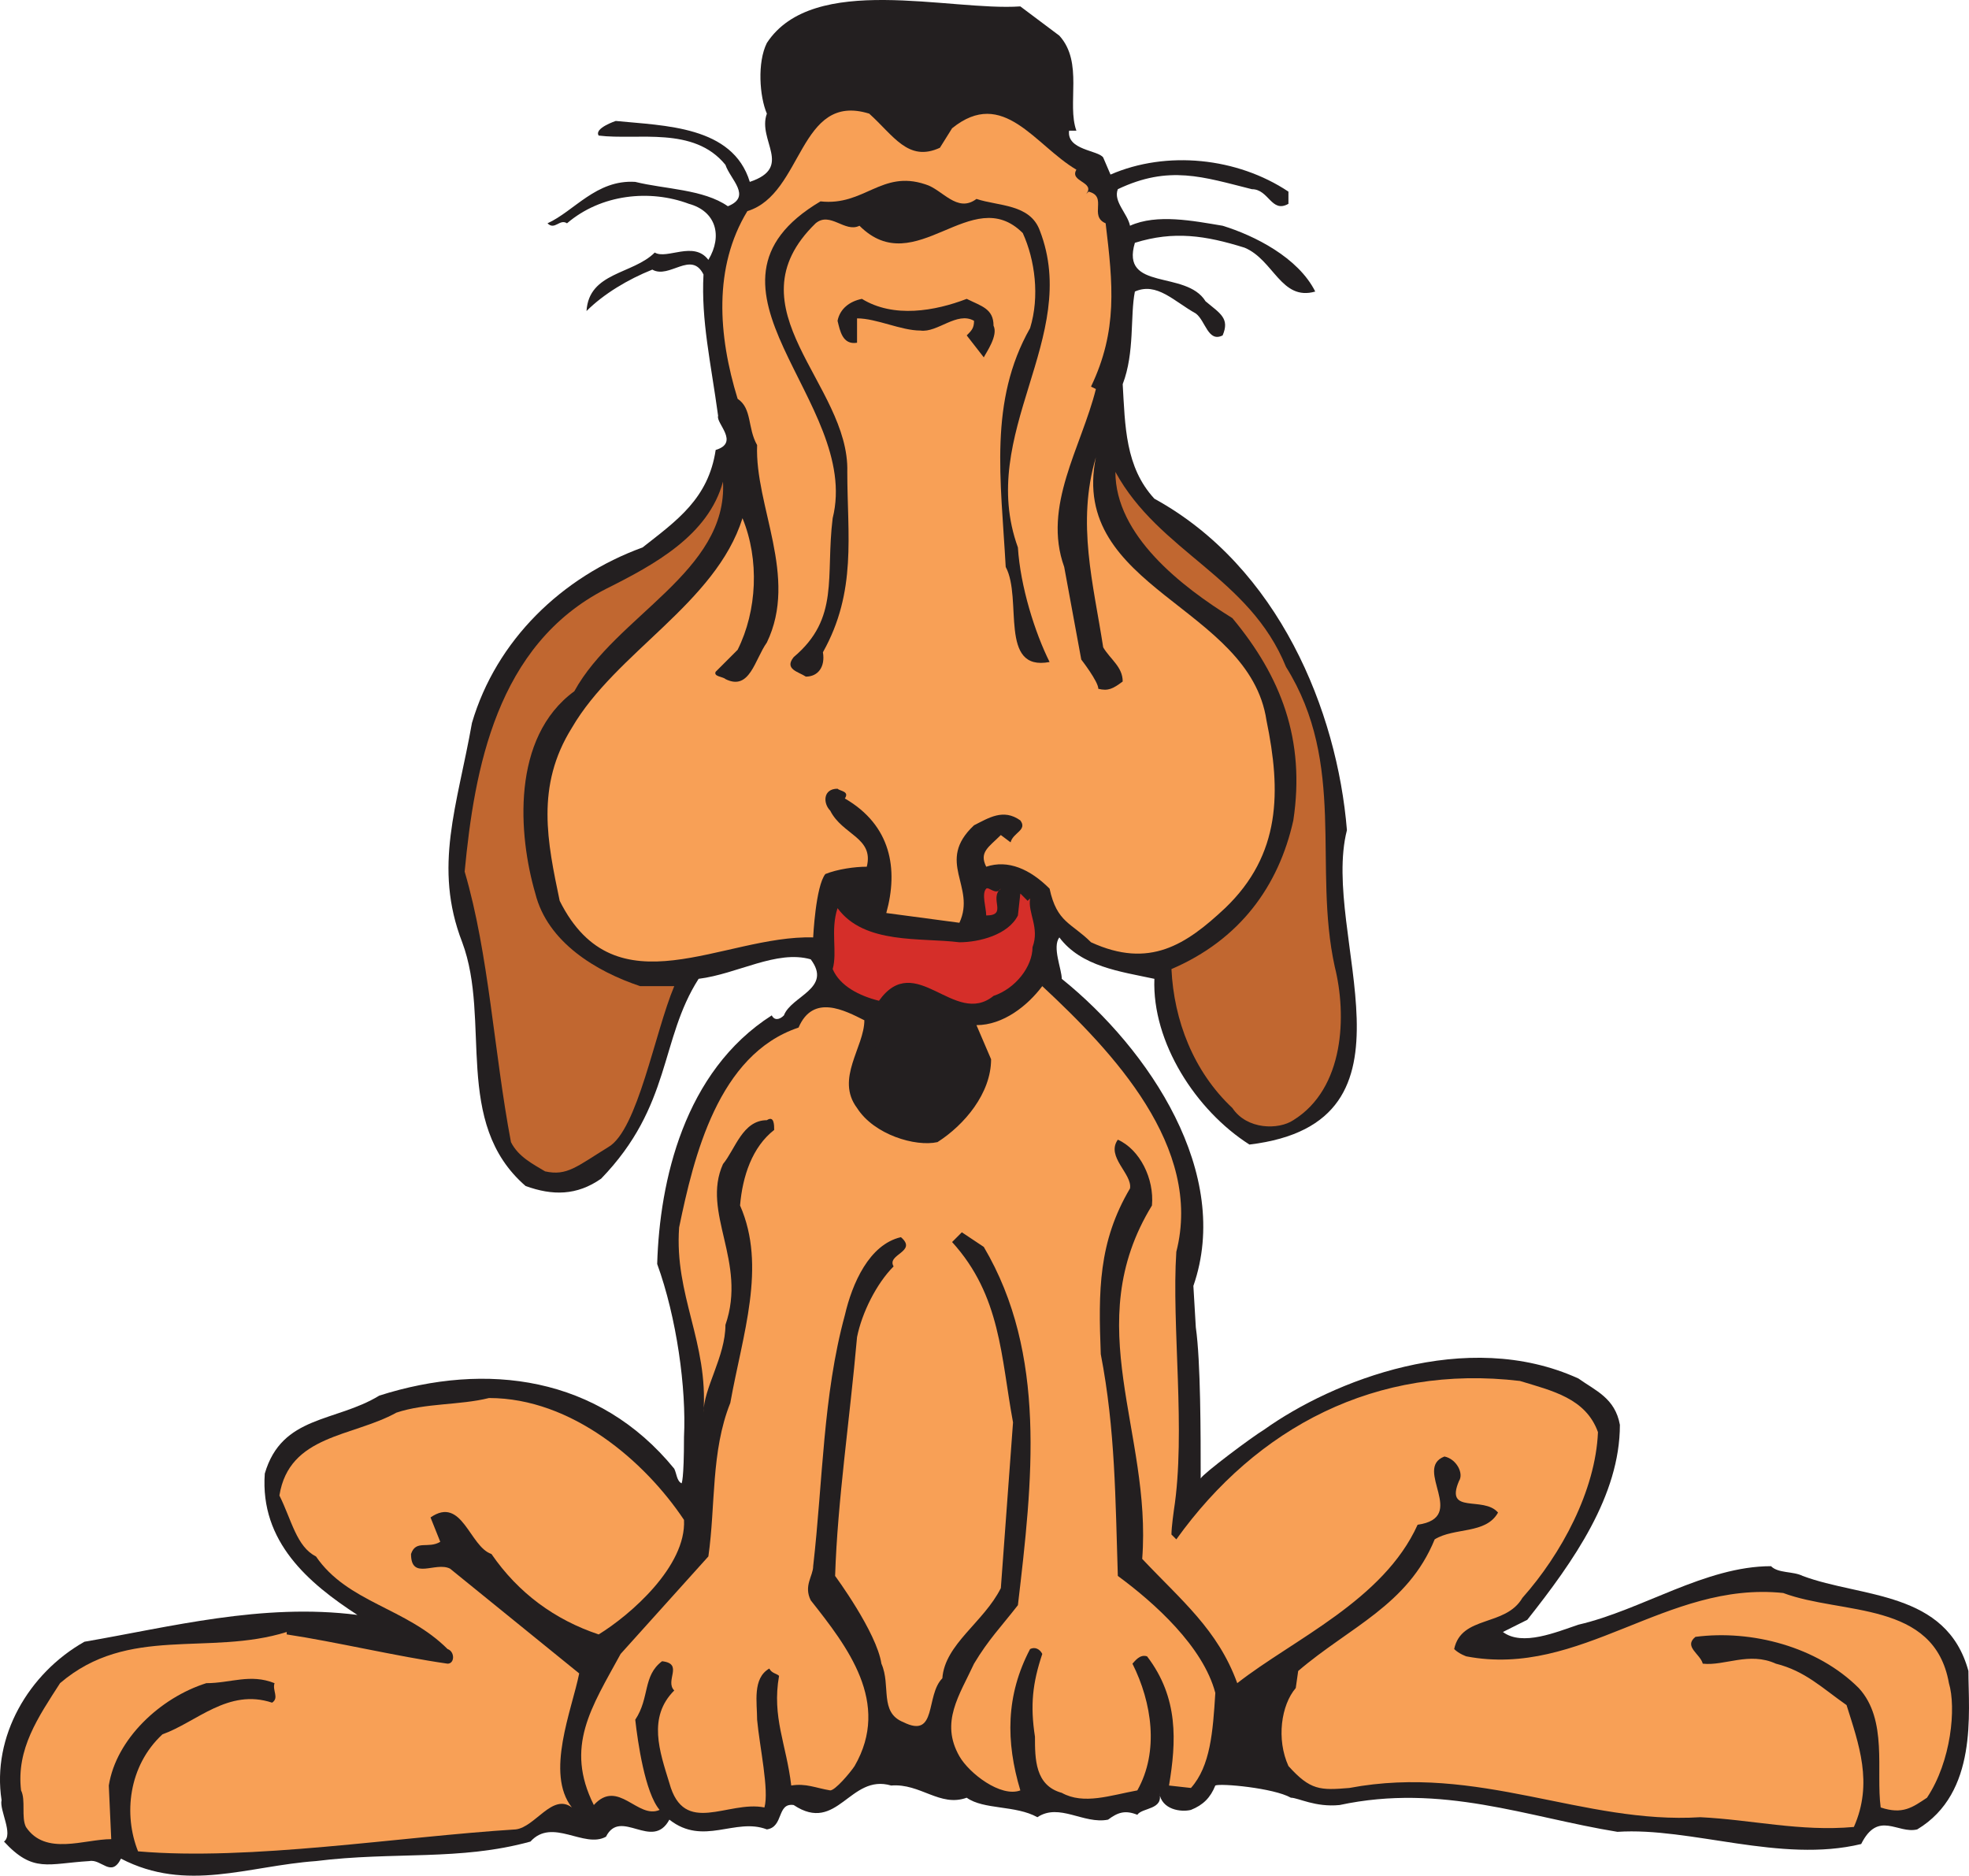
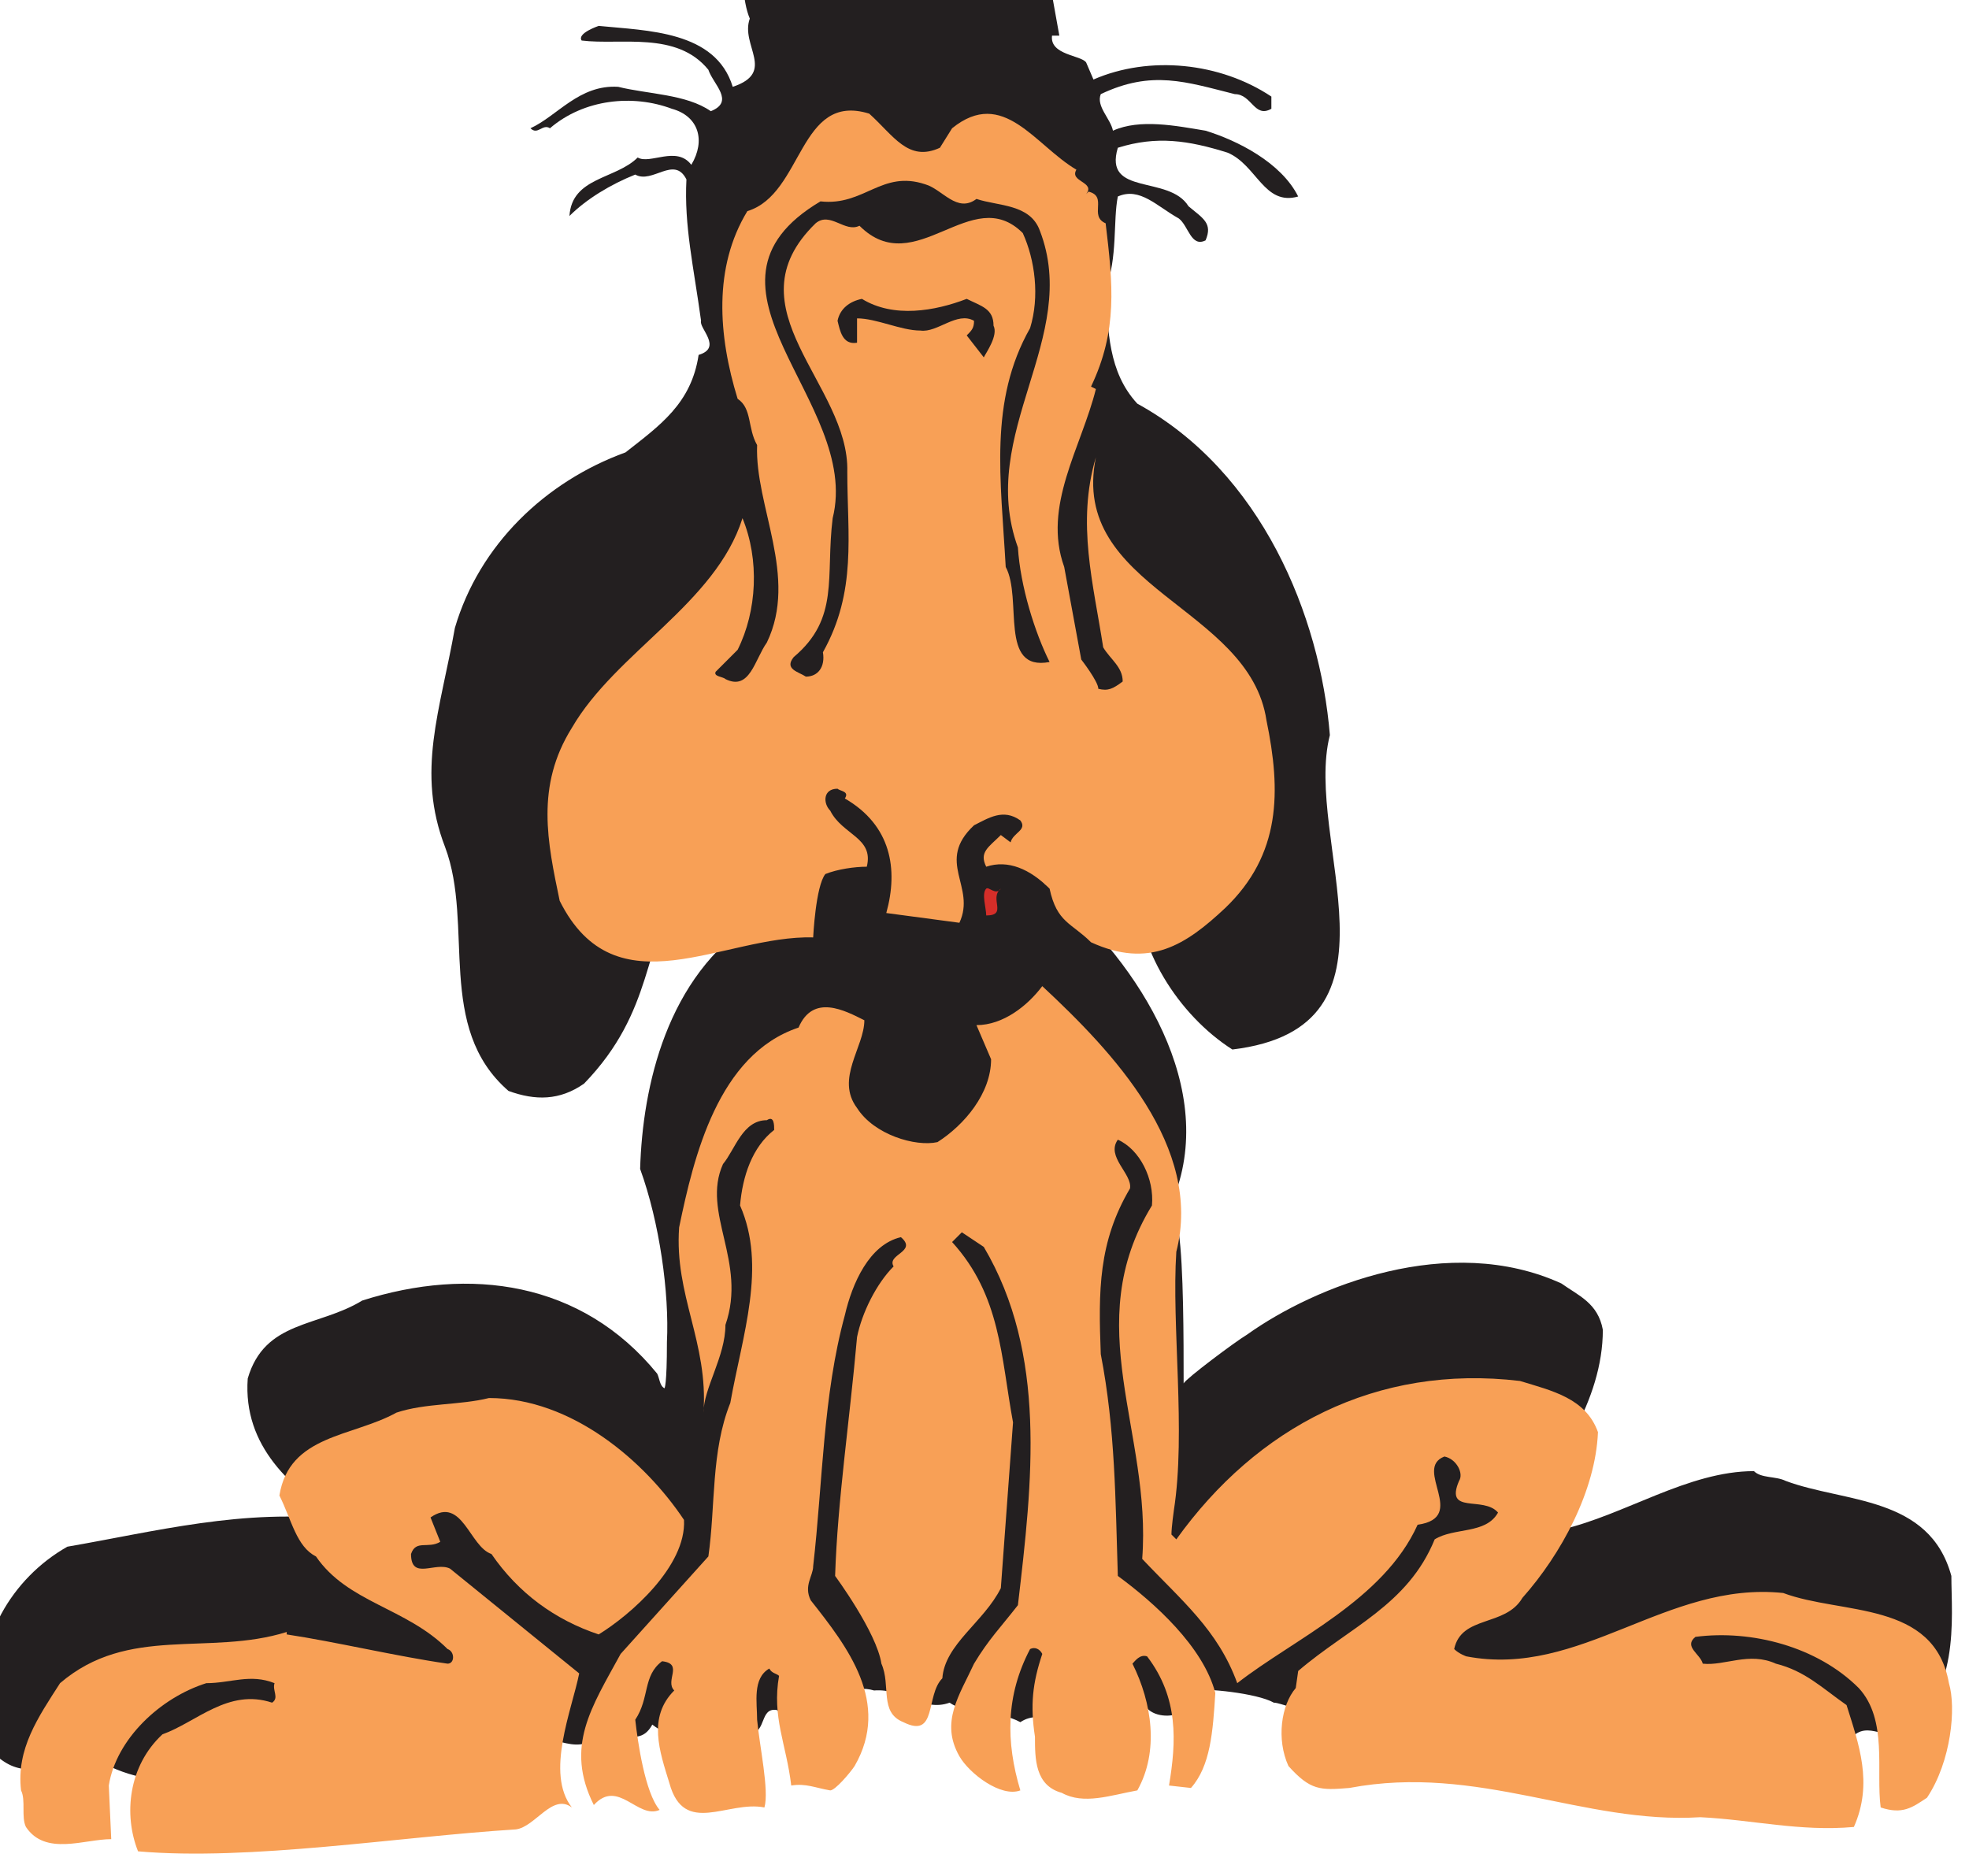
<svg xmlns="http://www.w3.org/2000/svg" width="605.91" height="577.218">
-   <path fill="#231f20" fill-rule="evenodd" d="M325.984 10.971c7.5 8.25 2.25 21 5.25 29.25h-2.25c-.75 6 9 6 10.5 8.25l2.25 5.25c17.25-7.5 39-5.25 54.75 5.25v3.75c-5.25 3-6-4.5-11.25-4.5-15-3.75-25.5-7.5-41.25 0-1.5 3.75 3 7.5 3.75 11.25 8.25-3.75 19.5-1.5 28.5 0 9.75 3 23.25 9.75 28.5 20.25-10.5 3-12.75-9.75-21.75-13.5-12-3.75-21.75-5.25-33.75-1.5-4.5 15 15.75 8.25 21.75 18 4.5 3.75 7.5 5.25 5.25 10.5-4.5 2.25-5.25-4.5-8.25-6.75-6.75-3.75-12-9.75-18.75-6.75-1.5 7.5 0 18.75-3.75 28.5.75 12.75.75 25.5 9.75 35.25 38.25 21 56.25 65.25 59.25 102-8.25 32.25 26.25 90-30 96.75-16.5-10.5-30-31.5-29.25-51-10.5-2.25-22.5-3.75-29.25-12.75-2.25 3 .75 9.75.75 12.75 27 21.75 52.5 60 40.5 94.5l.75 12.75c1.5 10.5 1.5 33 1.5 46.5.75-1.5 15.75-12.75 19.5-15 21-15 62.25-31.5 96.75-15.75 5.25 3.75 11.25 6 12.75 14.25 0 21.75-14.25 42-28.5 60l-7.5 3.75c6 4.5 16.5 0 23.25-2.25 19.5-4.5 39-18 59.25-18 2.25 2.25 6.75 1.5 9.75 3 18 6.75 44.25 4.5 51 29.25 0 12.75 3 37.5-15.75 48.75-6 1.5-12-6-17.25 4.5-24.75 6-52.5-5.25-75-3.75-27.75-4.5-54-15-85.5-8.25-7.5.75-12.75-2.25-15-2.25-5.25-3-21.75-4.5-23.25-3.75-1.5 3.75-3.75 6-7.5 7.5-3 .75-9 0-9.75-5.25 1.5 5.25-5.25 4.5-6.75 6.75-3.75-1.5-6-.75-9 1.5-7.5 1.5-15-5.25-21.75-.75-6.75-3.75-16.5-2.25-21.75-6-8.25 3-14.25-4.5-23.25-3.75-12.75-3.75-16.5 15-30 6-5.25-.75-3 6.75-8.25 7.5-9.75-3.75-19.5 5.25-30-3-5.25 9.75-15-3.75-19.5 5.25-6.75 3.75-16.5-6-23.25 1.5-21.75 6-42 3-66 6-21 1.5-39.75 9.75-60-.75-3 6-6 0-9.75.75-12.75.75-17.25 3.75-26.25-6 3-2.25-1.5-9.75-.75-12.75-3-19.5 8.25-39 25.5-48.75 26.25-4.5 54.75-12 84-8.25-15-9.75-30-22.5-28.5-43.5 5.25-18 21.75-15.75 35.25-24 33-10.5 67.5-6 90.75 22.5.75 1.5.75 3.75 2.25 4.5 0 0 .75-.75.75-14.25.75-15-2.25-36.75-8.25-53.25.75-25.5 8.25-59.25 35.25-76.5.75 1.5 2.25 1.5 3.75 0 2.25-6 15-8.25 8.25-17.25-10.5-3-22.5 4.5-34.5 6-12 18.75-8.25 39-30 61.5-7.5 5.25-15 5.25-23.25 2.25-22.5-19.5-10.5-51-19.5-75-9-23.25-1.5-42 3-67.5 7.5-25.5 27.75-45 52.5-54 10.5-8.25 20.25-15 22.5-30 7.5-2.25 0-8.25.75-10.5-2.25-16.5-5.25-29.25-4.5-43.5-3.75-7.5-10.5 1.5-15.75-1.5-7.5 3-15 7.5-20.25 12.75.75-12 14.25-11.25 21-18 3.75 2.25 12-3.75 16.5 2.25 4.5-7.5 2.25-15-6-17.25-12-4.5-27-3-37.5 6-2.25-1.5-3.75 2.25-6 0 8.25-3.75 15-13.5 27-12.75 9 2.25 21 2.25 28.5 7.5 7.5-3 .75-8.25-.75-12.75-9.75-12-27-7.5-39-9-1.5-2.25 5.25-4.5 5.25-4.5 15 1.5 36 1.5 41.25 18.75 13.5-4.5 2.25-12.75 5.25-21-2.25-5.25-3-15.75 0-21.75 14.25-21.75 56.25-9.75 78-11.25l12 9" />
+   <path fill="#231f20" fill-rule="evenodd" d="M325.984 10.971h-2.25c-.75 6 9 6 10.5 8.25l2.25 5.25c17.25-7.5 39-5.25 54.75 5.25v3.75c-5.25 3-6-4.5-11.25-4.5-15-3.75-25.5-7.5-41.25 0-1.5 3.75 3 7.5 3.75 11.25 8.25-3.75 19.5-1.5 28.5 0 9.75 3 23.25 9.75 28.5 20.25-10.5 3-12.75-9.75-21.75-13.5-12-3.75-21.75-5.25-33.75-1.5-4.5 15 15.75 8.25 21.75 18 4.5 3.75 7.5 5.25 5.25 10.5-4.5 2.25-5.25-4.5-8.25-6.75-6.75-3.75-12-9.75-18.75-6.75-1.5 7.5 0 18.75-3.75 28.5.75 12.75.75 25.5 9.75 35.25 38.25 21 56.25 65.25 59.25 102-8.25 32.25 26.25 90-30 96.75-16.5-10.5-30-31.5-29.25-51-10.5-2.25-22.5-3.75-29.25-12.75-2.25 3 .75 9.75.75 12.75 27 21.75 52.5 60 40.5 94.5l.75 12.75c1.5 10.5 1.5 33 1.5 46.5.75-1.5 15.75-12.75 19.5-15 21-15 62.25-31.5 96.75-15.75 5.25 3.75 11.25 6 12.75 14.25 0 21.75-14.25 42-28.5 60l-7.5 3.75c6 4.5 16.5 0 23.25-2.25 19.5-4.5 39-18 59.25-18 2.25 2.25 6.75 1.5 9.75 3 18 6.75 44.25 4.5 51 29.25 0 12.75 3 37.5-15.75 48.75-6 1.5-12-6-17.25 4.5-24.75 6-52.5-5.25-75-3.75-27.75-4.5-54-15-85.5-8.25-7.5.75-12.75-2.25-15-2.25-5.25-3-21.75-4.5-23.25-3.75-1.5 3.75-3.75 6-7.5 7.5-3 .75-9 0-9.75-5.25 1.5 5.25-5.25 4.5-6.75 6.75-3.75-1.5-6-.75-9 1.5-7.5 1.5-15-5.25-21.75-.75-6.75-3.75-16.5-2.25-21.75-6-8.25 3-14.25-4.5-23.25-3.75-12.75-3.75-16.5 15-30 6-5.25-.75-3 6.75-8.25 7.5-9.75-3.75-19.5 5.25-30-3-5.25 9.75-15-3.75-19.5 5.25-6.75 3.75-16.5-6-23.25 1.5-21.75 6-42 3-66 6-21 1.5-39.75 9.75-60-.75-3 6-6 0-9.75.75-12.75.75-17.25 3.75-26.25-6 3-2.25-1.5-9.75-.75-12.75-3-19.5 8.25-39 25.5-48.75 26.25-4.5 54.75-12 84-8.25-15-9.75-30-22.5-28.5-43.5 5.25-18 21.75-15.75 35.25-24 33-10.5 67.5-6 90.75 22.5.75 1.5.75 3.75 2.25 4.5 0 0 .75-.75.75-14.25.75-15-2.25-36.75-8.25-53.25.75-25.5 8.25-59.25 35.25-76.5.75 1.5 2.25 1.5 3.75 0 2.25-6 15-8.25 8.25-17.25-10.5-3-22.5 4.5-34.5 6-12 18.75-8.25 39-30 61.5-7.5 5.25-15 5.25-23.25 2.25-22.5-19.5-10.5-51-19.5-75-9-23.25-1.5-42 3-67.5 7.5-25.5 27.75-45 52.5-54 10.5-8.25 20.25-15 22.5-30 7.5-2.25 0-8.25.75-10.5-2.25-16.5-5.25-29.25-4.5-43.5-3.75-7.5-10.5 1.5-15.75-1.5-7.5 3-15 7.5-20.25 12.75.75-12 14.25-11.25 21-18 3.75 2.25 12-3.75 16.5 2.25 4.5-7.5 2.25-15-6-17.25-12-4.5-27-3-37.5 6-2.25-1.5-3.75 2.25-6 0 8.25-3.75 15-13.5 27-12.75 9 2.25 21 2.25 28.5 7.5 7.5-3 .75-8.25-.75-12.75-9.75-12-27-7.5-39-9-1.5-2.25 5.25-4.5 5.25-4.5 15 1.5 36 1.5 41.25 18.75 13.5-4.5 2.25-12.75 5.25-21-2.25-5.25-3-15.75 0-21.75 14.25-21.75 56.25-9.75 78-11.25l12 9" />
  <path fill="#231f20" fill-rule="evenodd" d="M320.734 13.971c5.25 6.75 3.75 15.75 2.25 24-4.5-10.5-17.25-10.5-25.5-9-1.5 0-3-3.75 0-5.25 3 3.75 6.75 2.25 10.5 3.75l4.5-4.5-.75-1.5c5.25 2.25 0 6.75 5.25 7.5 1.5 0 3-2.25 5.25-3.75 0-9-9-8.25-12.75-15-5.25-.75-12.75 0-16.5 2.25-8.25 6.75 1.5 21-7.5 25.5-3 .75-5.25 0-8.25-.75-.75-5.25 3-12 .75-18-6.75-6-13.5-9.75-21-6.75-3.75 2.25-12.75 3.75-11.25 11.25 1.5 4.5 7.5 4.5 10.5 3l.75-2.25c1.5 5.25 21.75-10.5 13.5 5.25-5.25-2.25-12-3-17.25-.75l-11.25 9.75c.75-9.75-8.25-24 6-30 21-3.75 45-1.5 64.5-.75l8.25 6" />
  <path fill="#f8a056" fill-rule="evenodd" d="M292.984 39.471c15.75-12.75 25.5 5.25 38.25 12.75-2.25 3.75 6 3.75 3 7.5l.75-.75c6 1.5 0 7.5 5.25 9.75 2.25 18.75 3.75 33-4.5 50.25l1.5.75c-4.5 18-16.5 36-9.75 54.75l5.25 28.5s5.25 6.75 5.25 9c3 .75 4.5 0 7.5-2.25 0-4.5-3.75-6.75-6-10.5-3-19.5-8.25-38.25-2.25-58.5-8.25 40.5 47.25 45.75 52.5 81 4.5 21.75 4.5 41.25-12.75 57.75-12 11.25-23.25 18.75-41.25 10.5-6-6-10.5-6-12.75-16.5-6-6-12.75-9-19.5-6.75-2.25-4.5.75-6 4.5-9.75l3 2.25c.75-3 5.25-3.75 3-6.75-5.25-3.75-9.75-.75-14.25 1.5-12 11.25.75 18.75-4.5 30l-22.5-3c3.75-13.5 1.5-27-12.75-35.25 1.5-2.25-1.5-2.25-2.25-3-4.5 0-4.5 4.5-2.25 6.75 3.75 7.5 13.5 8.25 11.25 17.25-3.75 0-9 .75-12.75 2.25-3 3.75-3.75 19.5-3.75 19.5-27.75-.75-60.75 23.25-78-11.25-3.75-18-7.5-35.25 3.75-53.25 13.5-23.25 44.25-38.25 52.5-64.5 5.25 12.75 4.5 28.5-1.5 40.5l-6.75 6.75c-.75 1.5 2.25 1.5 3 2.25 7.5 3.75 9-6 12.75-11.25 9.75-20.25-3.75-42-3-60.75-3-5.25-1.5-11.25-6-14.25-6-19.5-7.5-40.5 3-57.75 17.25-5.25 15.75-36.75 37.5-30 7.5 6.75 12 15 21.75 10.5l3.75-6" />
  <path fill="#231f20" fill-rule="evenodd" d="M300.484 61.221c6.75 2.25 16.5 1.5 19.5 9.75 12.75 33-19.5 62.25-6.75 97.5.75 12 5.25 26.25 9.75 35.25-15.75 3-8.25-19.5-13.5-29.25-1.5-27-5.25-51 7.5-73.5 3-9.75 1.5-21-2.25-29.25-15.75-15.75-33 15-50.25-2.25-4.5 2.25-9-4.5-13.5-.75-27 26.25 10.5 49.5 9.75 76.5 0 19.5 3 36.75-7.5 55.5.75 4.5-1.5 7.5-5.25 7.5-2.25-1.5-6.75-2.25-3.75-6 14.25-12 9.75-24.75 12-42.75 9-36-48-71.25-3.75-97.5 13.5 1.5 18.75-9.75 32.25-5.25 5.25 1.5 9.75 9 15.75 4.5" />
  <path fill="#231f20" fill-rule="evenodd" d="M297.484 91.971c4.5 2.25 8.25 3 8.25 8.25 1.5 3-2.25 8.25-3 9.75l-5.25-6.75c1.5-1.5 2.25-2.25 2.25-4.5-5.25-3-11.25 3.75-16.5 3-6 0-13.5-3.75-19.5-3.75v7.5c-4.5.75-5.25-3.75-6-6.75.75-3.75 3.75-6 7.5-6.75 9.75 6 22.5 3.75 32.25 0" />
-   <path fill="#c16730" fill-rule="evenodd" d="M395.734 205.221c18.75 30 8.25 61.5 15 92.25 3.75 15 3 37.5-12.75 47.25-4.5 3-14.25 3-18.75-3.75-12-11.25-18-27-18.75-42.75 21-9 33-25.5 37.5-45.75 3.75-24.75-3.75-44.25-18.75-62.25-15.75-9.75-36-25.5-36-45 13.5 24.75 41.25 32.25 52.5 60m-219 7.5c-19.5 14.25-17.25 44.25-12 62.25 3.75 15 18.75 24 32.25 28.5h10.5c-6 14.25-11.25 44.25-20.25 49.5-9.75 6-12.75 9-19.5 7.5-3.75-2.25-8.25-4.5-10.5-9-5.25-27.75-6.75-57.75-14.25-83.25 3-31.5 9.75-69.75 43.5-87 15-7.5 31.5-16.5 36-33 1.5 27.75-33 41.25-45.75 64.5" />
  <path fill="#d52e29" fill-rule="evenodd" d="M307.984 273.471c-3.75 3 2.25 8.25-4.5 8.25 0-2.25-1.5-6.75 0-8.25.75-.75 3 2.25 4.5 0" />
-   <path fill="#d52e29" fill-rule="evenodd" d="M316.984 276.471c-.75 4.5 3 9 .75 15 0 6-5.25 12.75-12 15-12 9.75-24-14.25-35.25 1.5-6-1.5-12-4.5-14.25-9.75 1.5-5.25-.75-12 1.5-18.75 8.25 11.25 25.5 9 37.5 10.5 6 0 15-2.25 18-8.25l.75-6.75 2.25 2.25.75-.75" />
  <path fill="#f8a056" fill-rule="evenodd" d="M361.984 385.221c-1.5 22.5 3 55.5-.75 79.5 0 0-.75 5.25-.75 7.5l1.5 1.5c24.75-34.5 61.5-54 105.75-48.75 9.75 3 20.25 5.25 24 15.75-.75 18-11.25 37.5-23.25 51-5.25 9-18.75 5.25-21 15.75 1.5 1.5 3.75 2.25 3.75 2.25 35.25 6.75 61.5-23.25 97.5-19.5 18 6.75 46.5 2.25 51 27.75 2.25 7.5.75 24-6.75 35.25-4.5 3-7.5 5.25-14.25 3-1.5-11.25 2.25-27-6.75-36.75-12.75-12.75-33-18-50.25-15.75-3.75 3 1.5 5.25 2.25 8.25 6.75.75 14.25-3.75 22.5 0 9 2.25 14.25 7.5 21.75 12.75 3.75 12 8.25 24 2.25 37.5-16.5 1.5-31.5-2.25-47.25-3-36 2.25-68.25-16.5-108-9-9 .75-12 .75-18.75-6.75-3.75-8.25-2.25-18.75 2.25-24l.75-5.25c15.75-13.5 33.75-20.25 42-40.5 6-3.75 15.75-1.5 19.5-8.25-4.5-5.25-16.5.75-12-9.75 1.5-2.25-.75-6.75-4.5-7.5-9.75 3.75 7.5 18.75-8.25 21-10.5 23.25-38.25 35.25-55.5 48.75-6-16.5-17.25-25.5-29.25-38.25 3-39-19.5-72 3-108.75.75-8.25-3.75-17.25-10.5-20.25-3.75 5.25 4.5 10.5 3.75 15-9.75 16.5-9.75 31.5-9 51 4.5 23.25 4.5 45 5.25 68.25 11.25 8.25 26.25 21.75 30 36-.75 12-1.5 22.5-7.5 29.25l-6.75-.75c2.25-13.5 3-27-6.75-39.75-2.25-.75-3.75 1.5-4.5 2.25 6 12 8.25 27 1.5 39-8.25 1.5-16.5 4.5-23.25.75-8.25-2.25-8.25-10.5-8.25-17.25-1.5-9.75-.75-16.5 2.25-25.5-.75-1.5-2.25-2.25-3.75-1.5-7.5 14.25-7.5 28.5-3 43.5-6 2.25-15.75-5.25-18.75-10.5-6-10.5 0-18.75 4.5-28.5 4.5-7.5 8.25-11.25 13.5-18 4.5-38.25 9-77.25-10.5-110.25l-6.75-4.5-3 3c15 16.5 15 35.25 18.75 55.5l-3.75 51c-5.25 10.5-17.25 17.25-18 27.75-5.25 5.25-1.5 18.75-12 13.5-7.5-3-3.75-11.25-6.75-18-1.5-9.75-14.25-27-14.25-27 .75-23.25 4.5-48 6.75-73.5 1.5-7.5 6-16.5 11.25-21.75-2.25-3.75 7.5-4.5 2.25-9-9.75 2.25-15 14.25-17.25 24-6.75 24.75-6.75 51-9.75 77.25 0 3-3 6-.75 10.5 11.25 14.25 24.75 31.5 13.5 51-1.5 2.25-6 7.5-7.5 7.5-4.5-.75-7.5-2.25-12-1.5-1.5-12.75-6-21-3.75-33.75-.75-.75-2.25-.75-3-2.25-5.25 3-3.75 10.5-3.75 15.75.75 8.25 3.75 21.75 2.25 27-11.25-2.25-24.75 9-29.25-7.5-3-9.75-6.75-20.25 1.5-28.5-3-3 3-8.25-3.75-9-6 4.5-3.75 11.25-8.25 18 .75 6.75 3 22.5 7.5 27.75-6.75 3-12.75-9.75-20.25-1.5-9-18-.75-30 8.25-46.5l27-30c2.25-15.75.75-32.25 6.75-47.25 3.75-21 11.25-42 3-60.75.75-9 3.75-18 10.5-23.25 0-1.5 0-4.5-2.25-3-7.5 0-9.75 9-13.5 13.5-6.75 15 7.5 30 .75 49.5 0 9.75-6.75 19.5-6.75 27 1.5-21.75-9-36-7.5-57 4.5-21.75 12-53.25 36.75-61.5 4.5-10.5 14.25-5.25 20.25-2.25 0 8.25-9 18-2.25 27 5.25 8.25 18 12 24.75 10.5 8.25-5.25 16.5-15 16.5-25.5l-4.5-10.5c8.25 0 15.75-6 20.25-12 21.75 20.25 49.5 49.5 41.25 81.75" />
  <path fill="#231f20" fill-rule="evenodd" d="m284.734 316.221-1.5.75c4.5 4.5 6.75-3.75 9.75-1.5 5.25 6 6 13.5 3 20.25-4.5 5.25-8.25 10.5-16.5 9-3-3.75-11.25-4.5-12-11.25 0 0 0-17.25 9-19.5 3-1.5 6 2.25 8.25 2.25" />
  <path fill="#f8a056" fill-rule="evenodd" d="M210.484 467.721c.75 14.25-16.5 29.25-26.25 35.25-13.5-4.5-24.75-12.75-33-24.75-6.75-2.25-9-18-18.75-11.25l3 7.5c-3.75 2.25-7.5-.75-9 3.75 0 8.25 7.5 2.25 12 4.5l39.75 32.25c-2.25 11.25-10.5 30.75-2.25 41.25-6-4.5-11.25 6-17.25 6.75-36 2.25-81.75 9.75-116.25 6.75-4.5-11.25-3-26.25 7.5-36 10.5-3.75 20.25-14.25 33.75-9.75 2.25-1.5 0-3.75.75-6-7.5-3-13.5 0-21 0-14.25 4.5-27.75 17.25-30 31.5l.75 16.5c-8.25 0-20.25 5.25-26.25-3.75-1.5-3 0-8.25-1.5-11.25-1.5-12.75 5.25-22.5 12-33 21-18 45.75-8.25 69.75-15.75v.75c15 2.25 33.75 6.75 49.5 9 2.25 0 2.25-3.75 0-4.5-12.75-12.75-30.75-14.25-40.5-28.5-6-3-7.5-11.25-11.25-18.75 3-18.75 22.5-18 36-25.5 9-3 19.5-2.25 28.5-4.5 25.5 0 48 19.5 60 37.5" />
</svg>